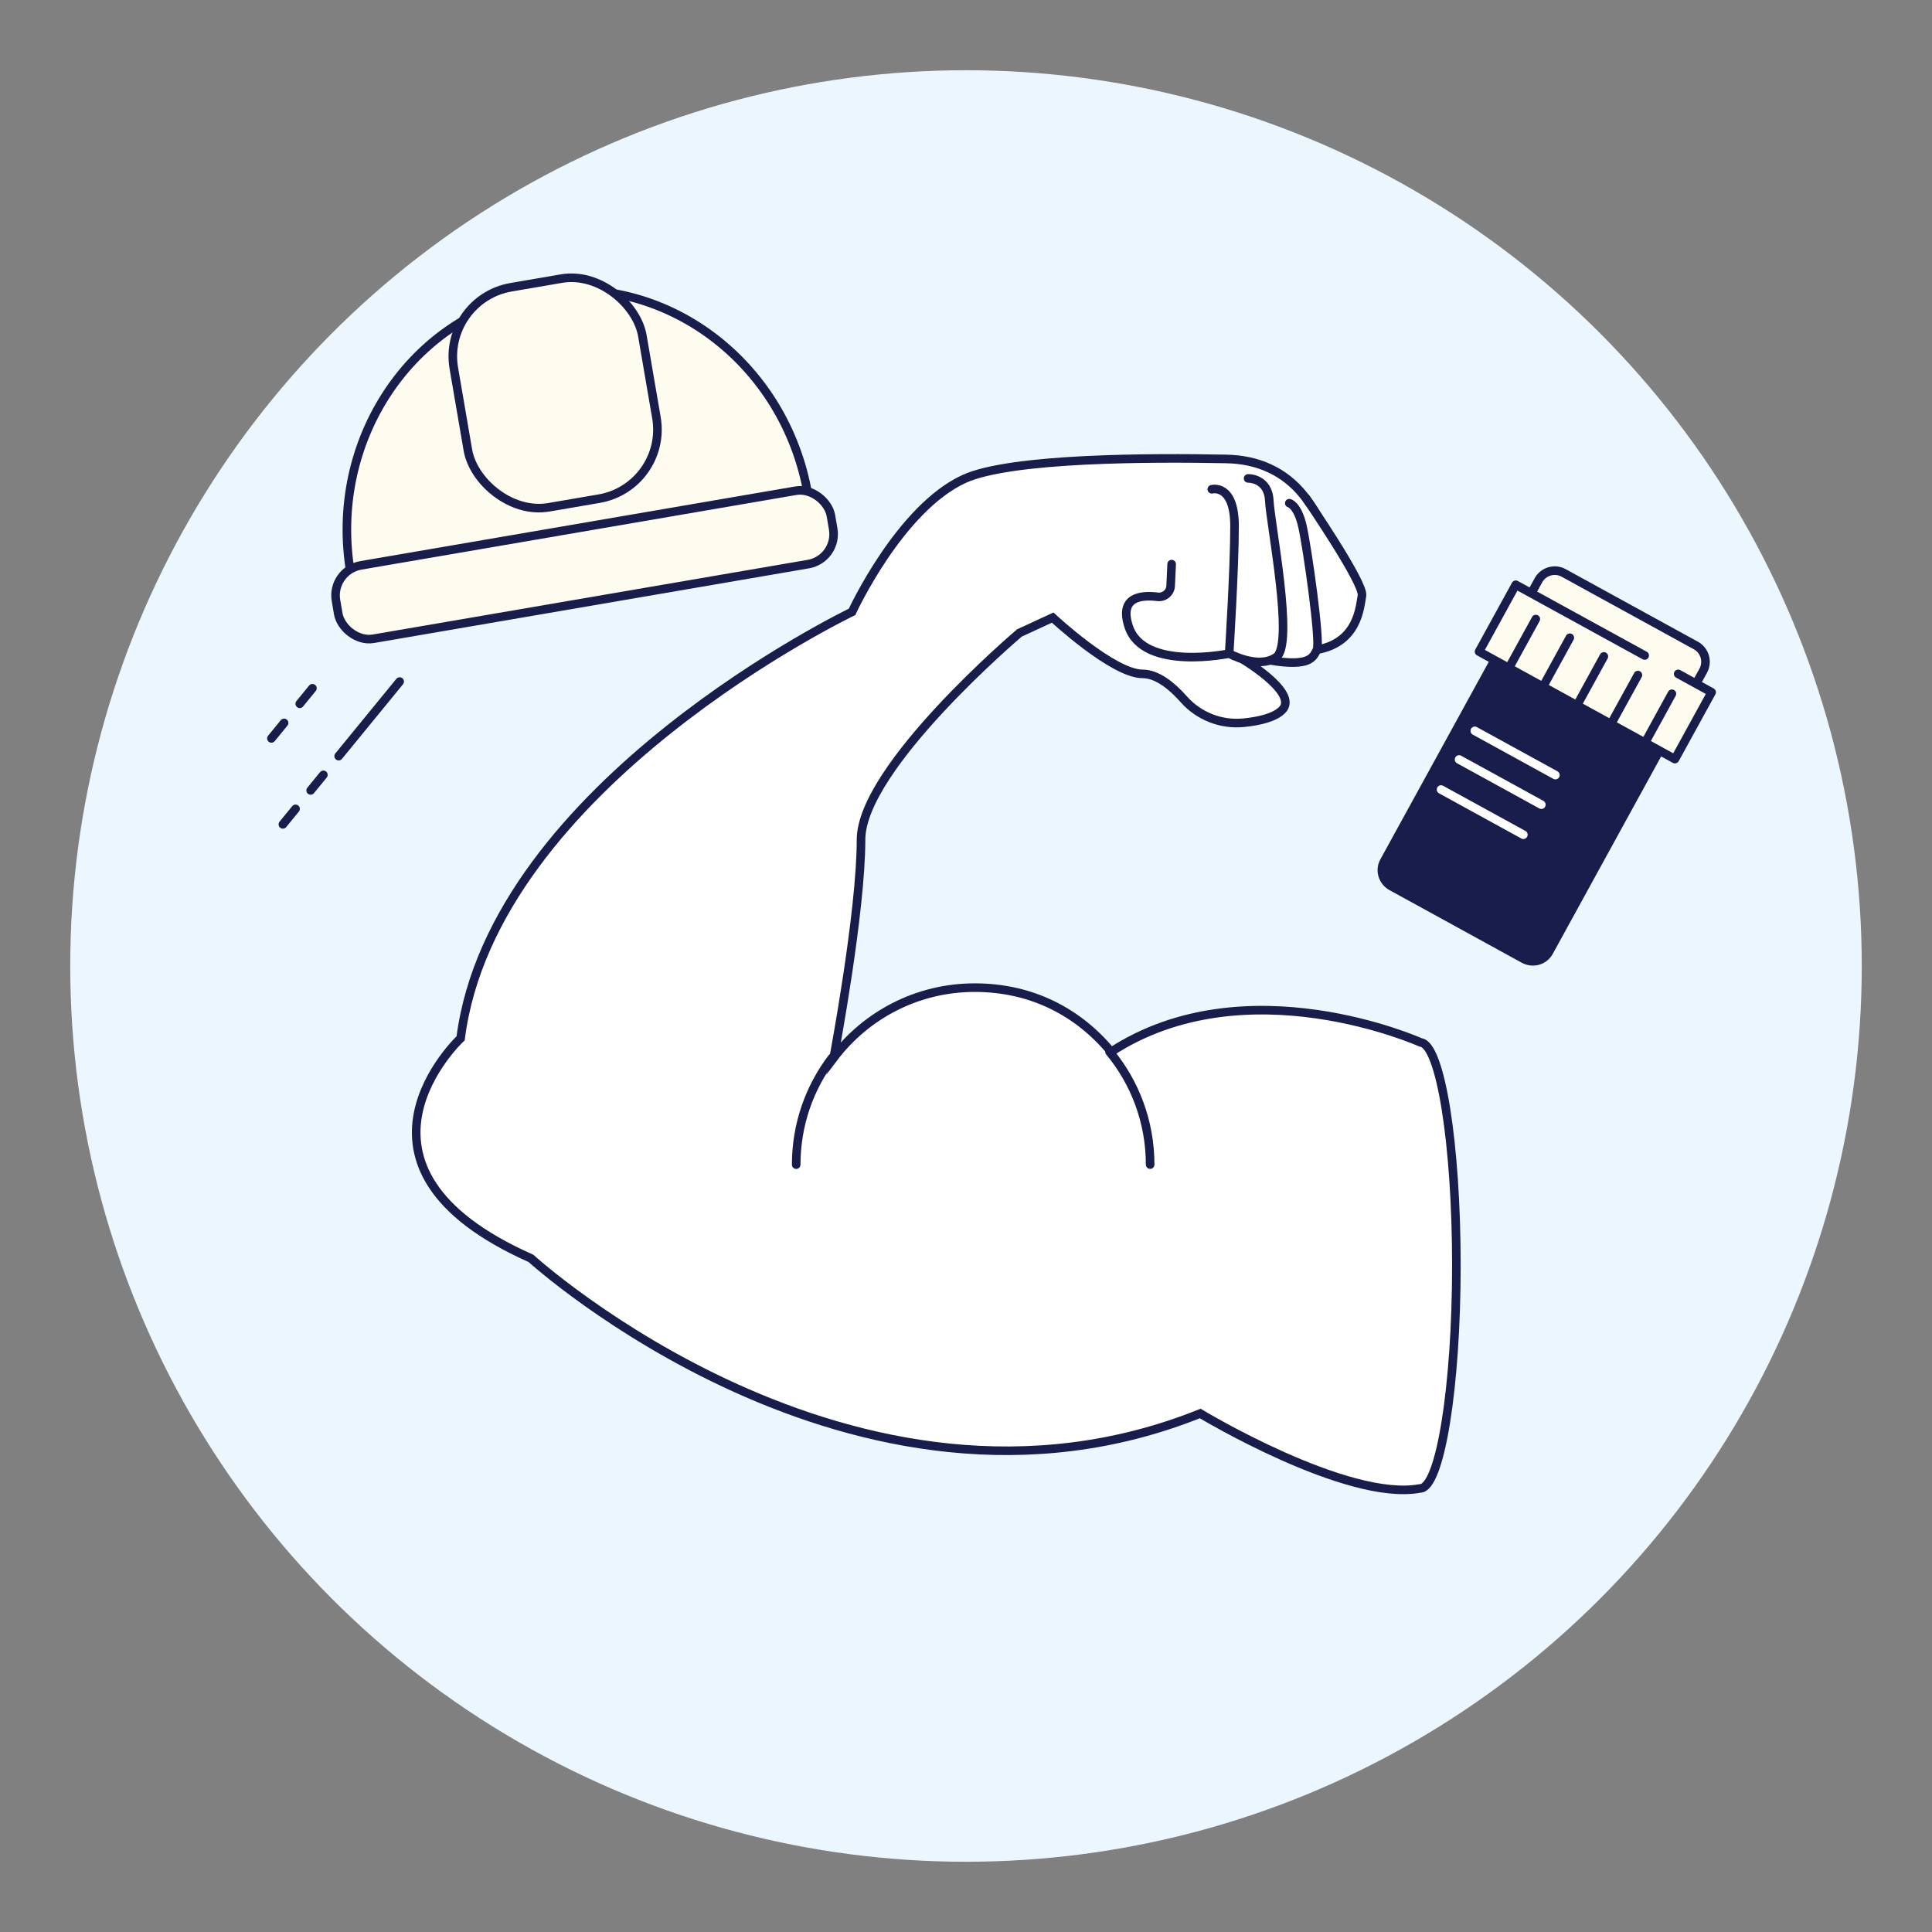
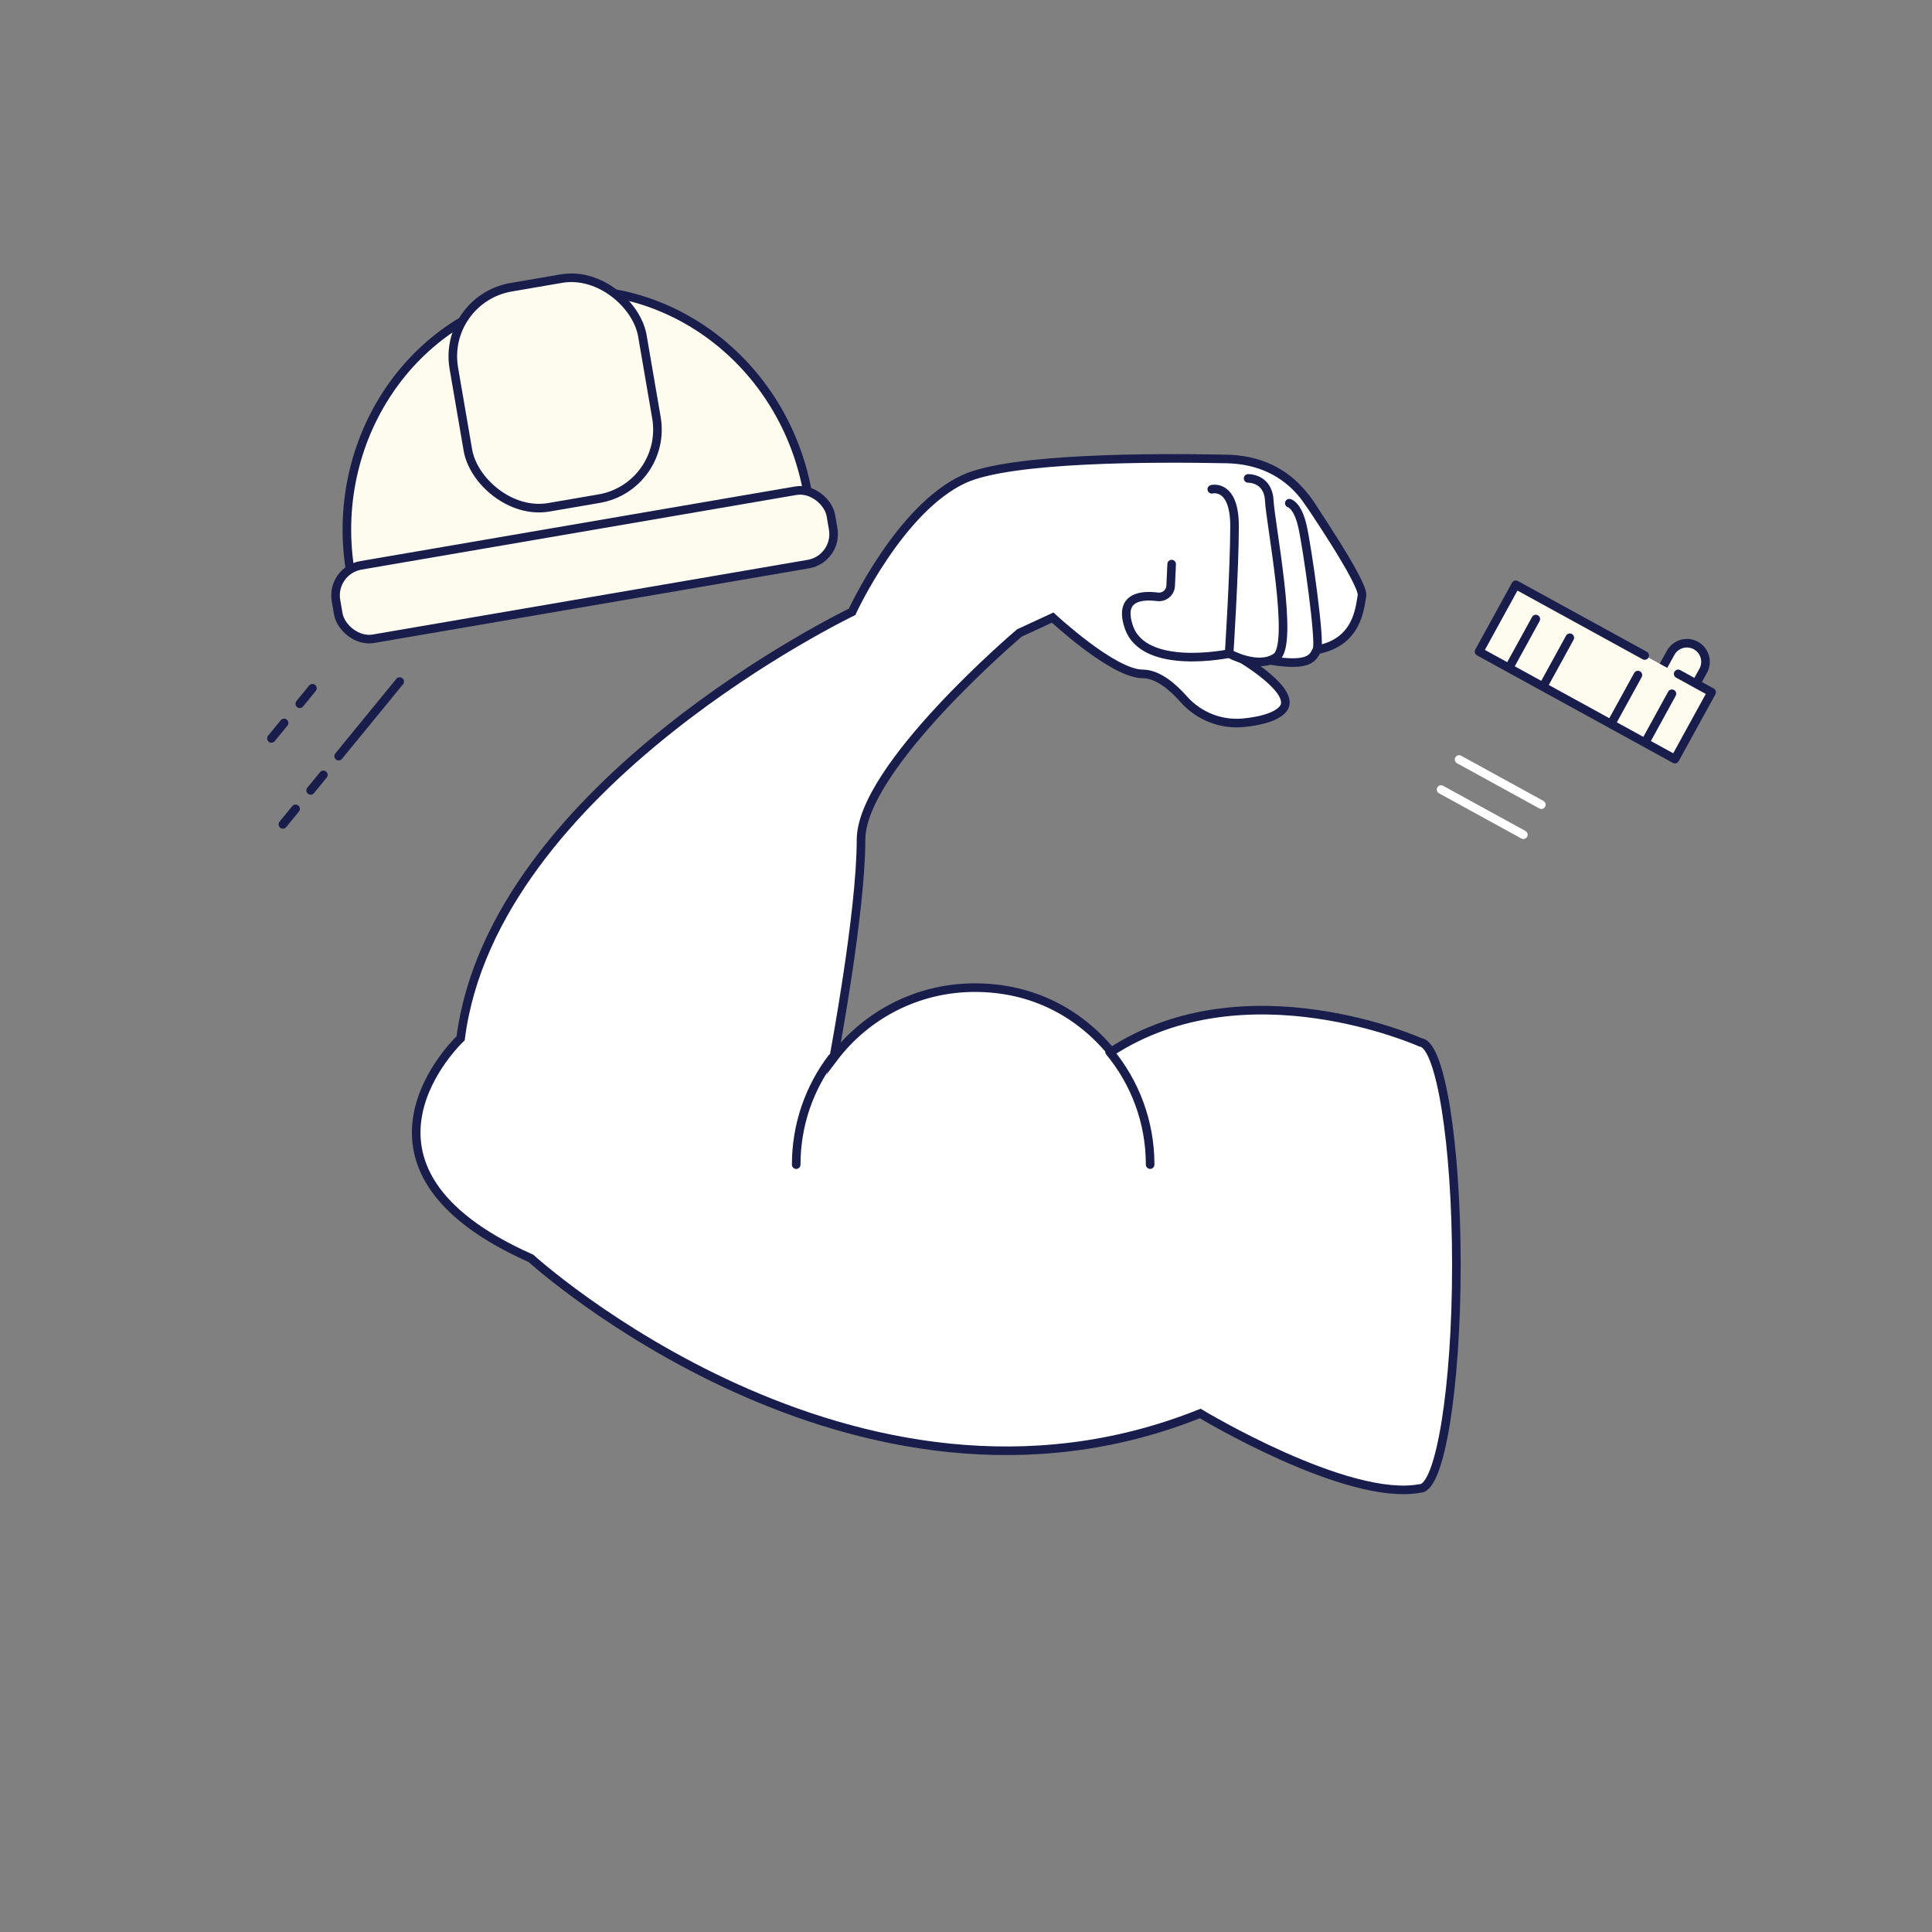
<svg xmlns="http://www.w3.org/2000/svg" id="Layer_1" data-name="Layer 1" viewBox="0 0 450 450">
  <rect x="0" y="0" width="450" height="450" fill="#808080" stroke="none" />
  <defs>
    <style>
      .cls-1 {
        fill: #fefcee;
      }

      .cls-1, .cls-2, .cls-3, .cls-4, .cls-5, .cls-6 {
        stroke-linecap: round;
        stroke-width: 2px;
      }

      .cls-1, .cls-2, .cls-3, .cls-6 {
        stroke-linejoin: round;
      }

      .cls-1, .cls-3, .cls-4, .cls-5, .cls-6 {
        stroke: #181d4c;
      }

      .cls-2 {
        stroke: #fff;
      }

      .cls-2, .cls-3, .cls-4 {
        fill: none;
      }

      .cls-4, .cls-5 {
        stroke-miterlimit: 10;
      }

      .cls-7 {
        fill: #ebf6ff;
      }

      .cls-5 {
        fill: #fff;
      }

      .cls-6 {
        fill: #181d4c;
      }
    </style>
  </defs>
-   <circle class="cls-7" cx="225" cy="225" r="208.64" />
  <line class="cls-4" x1="258.81" y1="244.99" x2="258.8" y2="244.99" />
  <path class="cls-4" d="M194.17,246.39s0,.01,0,.01" />
  <g>
    <path class="cls-5" d="M330.77,346.68c-16.94,3.23-51.22-17.45-51.22-17.45-80.67,32.36-155.88-36.13-155.88-36.13-48.31-21.43-16.38-51.26-16.38-51.26,7.56-59.23,91.17-99.32,91.17-99.32,0,0,11.08-24.09,26.11-30.97,10.85-4.96,43.74-5,61.16-4.65,7.21.16,13.41,2.84,17.91,8.47,6.63,8.3,10.53,21.73,9.36,26.11-3.76,14.14-24.51,11.5-24.51,11.5,0,0,14.41,8.29,10.09,12.45-1.79,1.73-5.32,2.54-8.83,2.9-5.29.55-10.51-1.49-14.04-5.47-2.58-2.93-6.08-5.9-9.58-5.9-6.87,0-20.94-13.11-20.94-13.11l-7.75,3.58s-36.89,31.26-36.89,48.17-6.22,49.97-6.37,50.79c7.52-9.94,19.44-16.35,32.86-16.35s24.21,5.82,31.77,14.95c31.47-20.48,72.11-2.18,72.11-2.18h0c4.59.5,8.3,23.56,8.3,51.93s-3.79,51.94-8.45,51.94" />
    <path class="cls-5" d="M304.2,116.05s13.54,19.76,13.03,22.66-1.01,10.92-10.48,12.63" />
    <path class="cls-5" d="M300.3,117.2s1.92.4,3.05,5.32c1.14,4.93,4.27,27.05,3.39,28.81s-1.55,4.06-11.01,2.47" />
    <path class="cls-5" d="M290.71,111.43s4.67-.13,4.93,5.18,5.86,33.49,1.64,36.44c-4.22,2.95-10.99-.83-10.99-.83" />
    <path class="cls-5" d="M282.25,113.96s5.3-1.39,5.3,8.59-1.26,29.68-1.26,29.68c0,0-19.83,4.17-23.36-6.19-2.43-7.13,3.03-7.49,6.67-7.03,1.58.2,3-.98,3.07-2.57l.23-5.05" />
    <path class="cls-5" d="M193.8,246.39c-5.24,6.91-8.35,15.53-8.35,24.88" />
    <path class="cls-5" d="M267.89,271.26c0-9.99-3.55-19.14-9.45-26.27" />
  </g>
  <g>
    <path class="cls-1" d="M188.2,115.24c-5.32-30.97-33.47-51.98-62.89-46.93-29.42,5.05-48.96,34.25-43.64,65.21l106.53-18.29Z" />
    <rect class="cls-1" x="107.02" y="65.53" width="44.56" height="52" rx="16.33" ry="16.33" transform="translate(-13.62 23.19) rotate(-9.74)" />
    <rect class="cls-1" x="77.68" y="122.87" width="116.96" height="17.34" rx="7.09" ry="7.09" transform="translate(-20.29 24.93) rotate(-9.74)" />
  </g>
  <g>
-     <path class="cls-6" d="M347.76,154.42l-25.38,46.24c-1.13,2.05-.34,4.65,1.76,5.8l30.79,16.9c2.1,1.15,4.71.42,5.84-1.63l25.38-46.24" />
-     <path class="cls-1" d="M395.05,159.25l1.66-3.02c1.15-2.1.38-4.73-1.71-5.88l-30.79-16.9c-2.1-1.15-4.73-.38-5.88,1.71l-1.66,3.02" />
+     <path class="cls-1" d="M395.05,159.25l1.66-3.02c1.15-2.1.38-4.73-1.71-5.88c-2.1-1.15-4.73-.38-5.88,1.71l-1.66,3.02" />
    <polyline class="cls-1" points="383.08 152.68 353.05 136.2 344.5 151.77 390.12 176.81 398.67 161.24 390.88 156.96" />
    <g>
      <line class="cls-3" x1="351.92" y1="154.75" x2="357.72" y2="144.19" />
      <line class="cls-3" x1="359.84" y1="159.11" x2="365.64" y2="148.54" />
-       <line class="cls-3" x1="367.77" y1="163.46" x2="373.57" y2="152.89" />
      <line class="cls-3" x1="375.69" y1="167.81" x2="381.5" y2="157.24" />
      <line class="cls-3" x1="383.62" y1="172.16" x2="389.42" y2="161.59" />
    </g>
-     <line class="cls-2" x1="343.51" y1="170.23" x2="362.28" y2="180.53" />
    <line class="cls-2" x1="339.85" y1="176.9" x2="359.01" y2="187.42" />
    <line class="cls-2" x1="335.65" y1="183.9" x2="354.82" y2="194.42" />
  </g>
  <line class="cls-3" x1="78.88" y1="176.12" x2="93.09" y2="158.75" />
  <line class="cls-3" x1="72.36" y1="184.1" x2="75.32" y2="180.48" />
  <line class="cls-3" x1="65.89" y1="192.01" x2="68.84" y2="188.4" />
  <line class="cls-3" x1="69.82" y1="163.92" x2="72.77" y2="160.31" />
  <line class="cls-3" x1="63.22" y1="171.99" x2="66.17" y2="168.38" />
</svg>